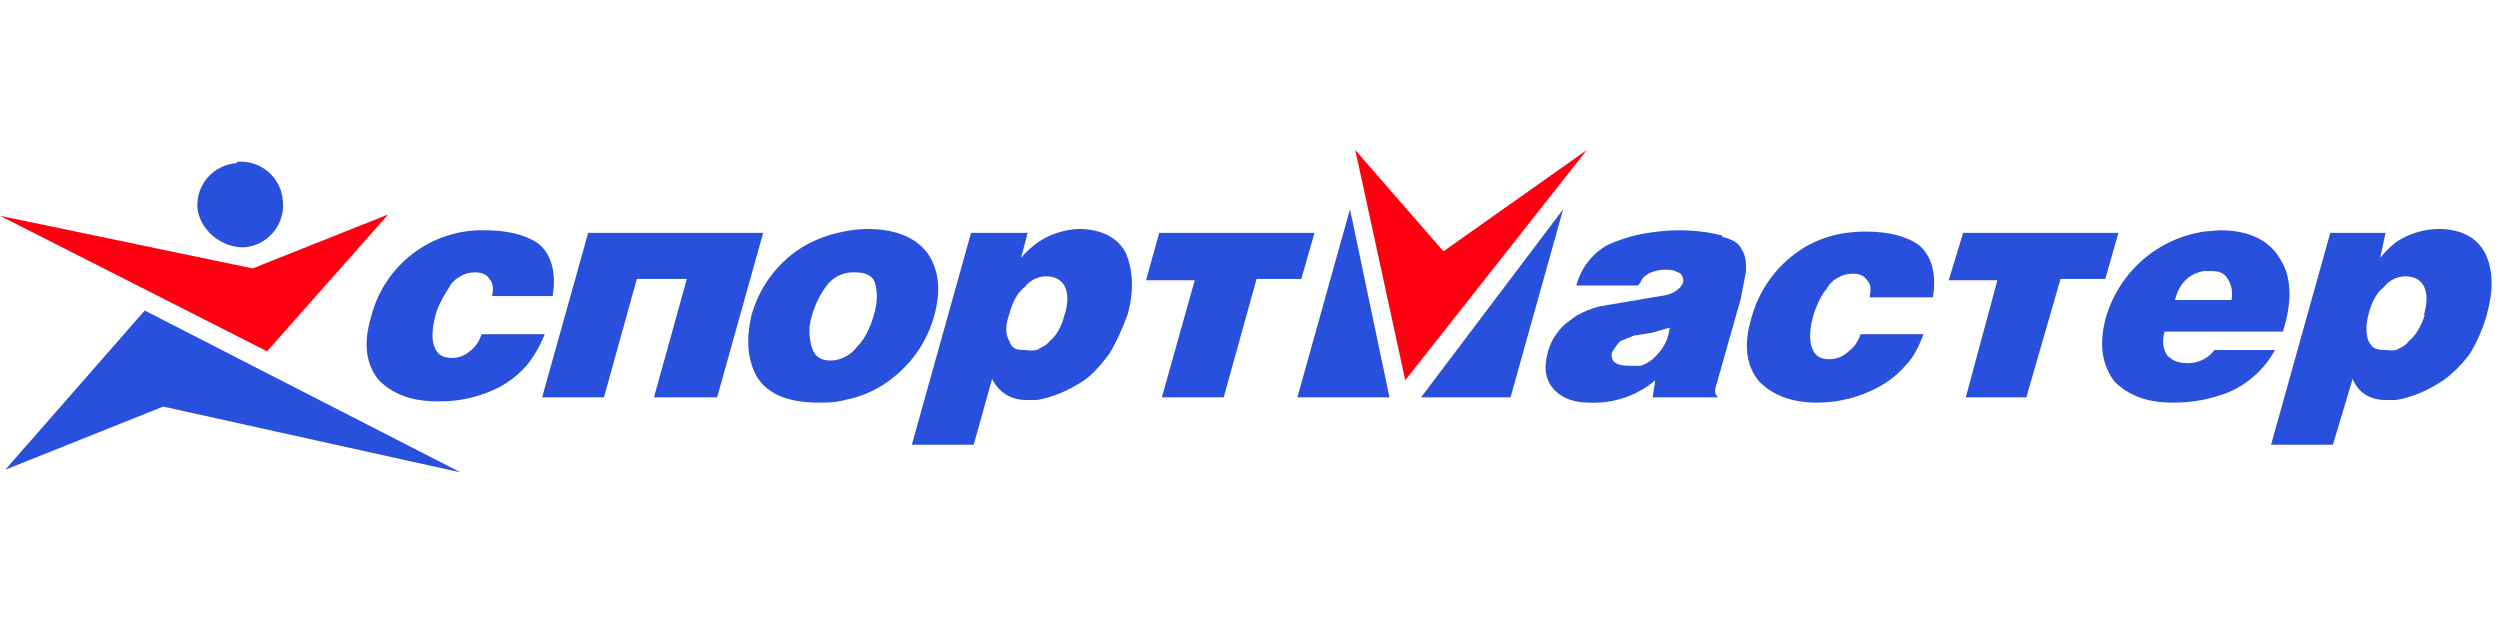
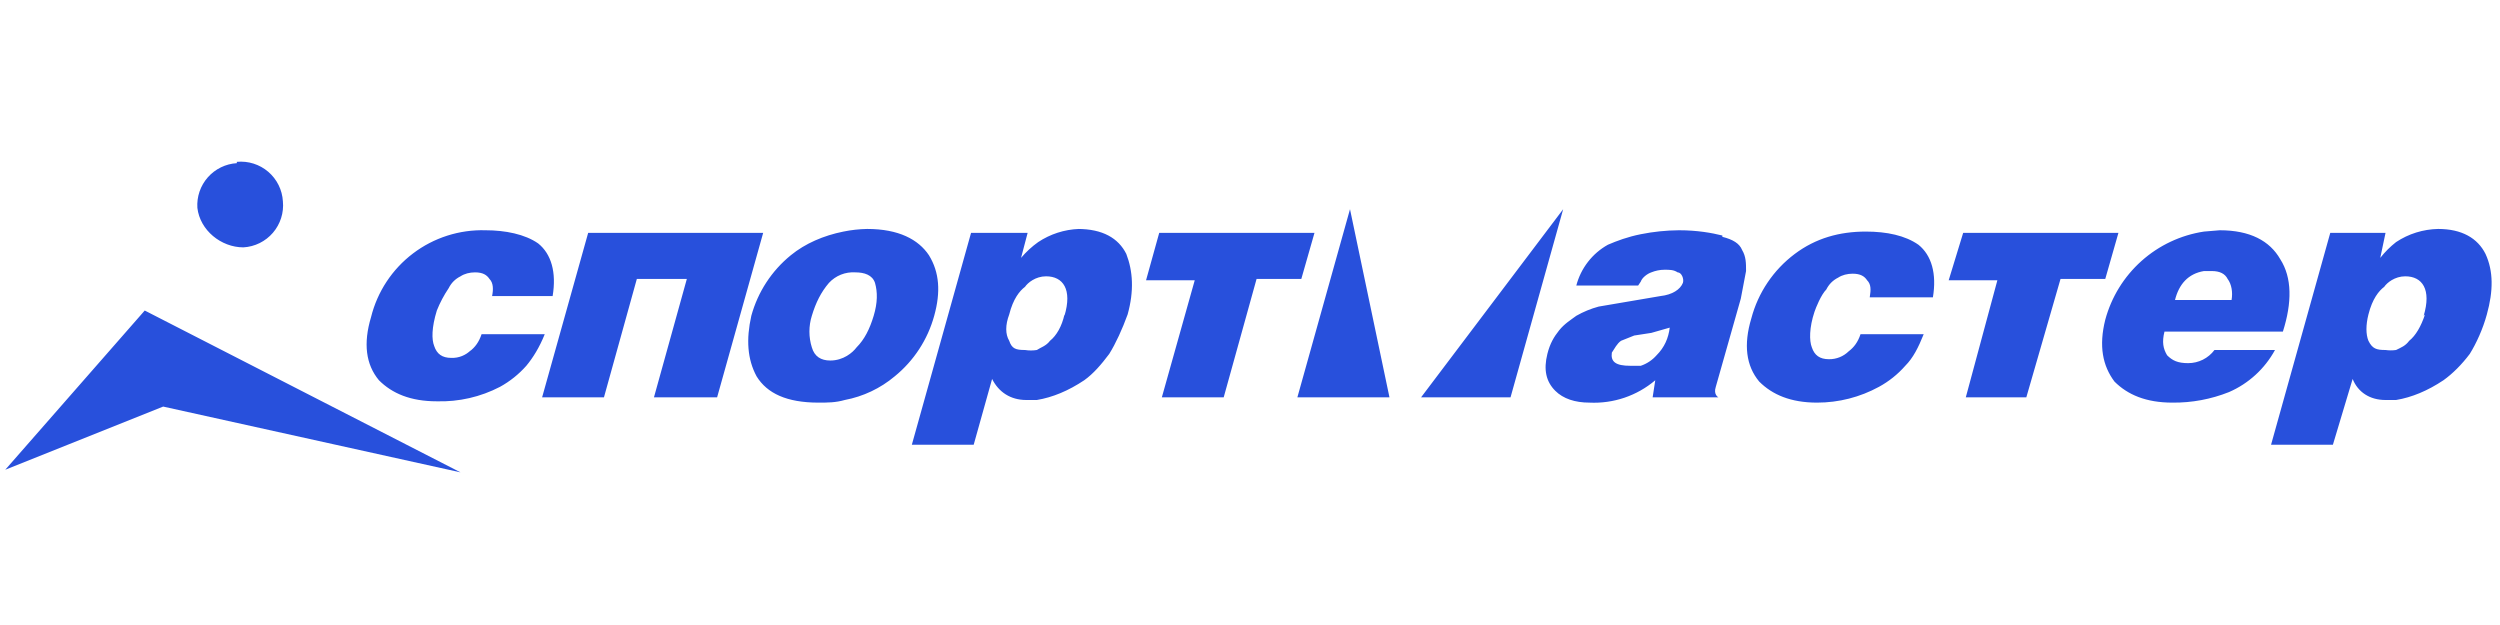
<svg xmlns="http://www.w3.org/2000/svg" width="200" height="50" viewBox="0 0 200 50" fill="none">
-   <path d="M115.474 20.105L108.421 12L112.421 30.421L126.947 12L115.474 20.105ZM21.368 28.105L31.053 17.158L20.21 21.474L0 17.263L21.368 28.105Z" fill="#FF0011" />
  <path d="M108 16.737L103.789 31.789H111.158L108 16.737ZM125.053 16.737L113.684 31.789H120.842L125.053 16.737ZM195.053 18.316C193.853 18.339 192.684 18.704 191.684 19.368C191.214 19.737 190.789 20.161 190.421 20.631L190.842 18.631H186.421L181.684 35.579H186.632L188.211 30.316C188.632 31.368 189.579 32 190.842 32H191.684C192.947 31.789 194.211 31.263 195.474 30.421C196.211 29.895 196.947 29.158 197.579 28.316C198.105 27.474 198.632 26.316 198.947 25.158C199.474 23.263 199.474 21.684 198.842 20.316C198.211 19.052 196.947 18.316 195.053 18.316ZM194 25.158C193.684 26.105 193.263 26.842 192.737 27.263C192.421 27.684 192.105 27.789 191.684 28C191.405 28.04 191.121 28.04 190.842 28C190.105 28 189.79 27.895 189.474 27.263C189.263 26.737 189.263 26 189.474 25.158C189.79 23.895 190.316 23.263 190.737 22.947C190.947 22.631 191.579 22.105 192.421 22.105C193.79 22.105 194.526 23.158 193.895 25.263M86.316 18.316C85.152 18.359 84.022 18.723 83.053 19.368C82.545 19.73 82.085 20.154 81.684 20.631L82.21 18.631H77.684L72.947 35.579H77.895L79.368 30.316C79.895 31.368 80.842 32 82.105 32H82.947C84.211 31.789 85.474 31.263 86.737 30.421C87.474 29.895 88.105 29.158 88.737 28.316C89.263 27.474 89.79 26.316 90.21 25.158C90.737 23.263 90.632 21.684 90.105 20.316C89.474 19.052 88.21 18.316 86.21 18.316M85.158 25.158C84.947 26.105 84.526 26.842 84 27.263C83.684 27.684 83.263 27.789 82.947 28C82.634 28.051 82.314 28.051 82 28C81.263 28 80.947 27.895 80.737 27.263C80.421 26.737 80.421 26 80.737 25.158C81.053 23.895 81.579 23.263 82 22.947C82.21 22.631 82.842 22.105 83.684 22.105C85.053 22.105 85.79 23.158 85.158 25.263M0.421 37.579L13.053 32.526L36.842 37.789L11.579 24.842L0.421 37.579ZM18.947 13.053C18.505 13.079 18.072 13.193 17.673 13.388C17.275 13.582 16.919 13.854 16.625 14.186C16.332 14.519 16.107 14.906 15.963 15.325C15.82 15.745 15.761 16.189 15.79 16.631C16 18.421 17.684 19.789 19.474 19.789C19.926 19.763 20.368 19.646 20.774 19.445C21.18 19.244 21.541 18.963 21.836 18.619C22.131 18.275 22.353 17.875 22.49 17.443C22.627 17.011 22.675 16.556 22.632 16.105C22.605 15.653 22.488 15.211 22.287 14.805C22.086 14.399 21.805 14.038 21.461 13.743C21.117 13.448 20.717 13.226 20.285 13.089C19.853 12.952 19.398 12.904 18.947 12.947M177.158 28C176.913 28.327 176.595 28.592 176.23 28.775C175.864 28.957 175.461 29.052 175.053 29.052C174.211 29.052 173.789 28.842 173.368 28.421C173.053 27.895 172.947 27.368 173.158 26.526H182.632C183.368 24.21 183.368 22.21 182.421 20.737C181.579 19.263 180 18.421 177.579 18.421L176.316 18.526C174.457 18.809 172.721 19.626 171.319 20.878C169.918 22.131 168.911 23.764 168.421 25.579C167.895 27.684 168.211 29.263 169.158 30.526C170.211 31.579 171.684 32.21 173.79 32.21C175.339 32.227 176.876 31.941 178.316 31.368C179.885 30.687 181.181 29.501 182 28H177.158ZM176.316 21.684H176.947C177.579 21.684 178 21.895 178.211 22.316C178.526 22.737 178.632 23.368 178.526 24H174C174.316 22.737 175.053 21.895 176.316 21.684ZM137.789 18.842C136.947 18.631 135.789 18.421 134.316 18.421C133.291 18.429 132.268 18.535 131.263 18.737C130.211 18.947 129.368 19.263 128.632 19.579C128.012 19.924 127.469 20.392 127.035 20.953C126.601 21.513 126.285 22.156 126.105 22.842H131.053L131.263 22.526C131.368 22.21 131.789 21.895 132.105 21.789C132.44 21.653 132.797 21.581 133.158 21.579C133.579 21.579 133.895 21.579 134.211 21.789C134.526 21.789 134.737 22.316 134.632 22.631C134.421 23.158 133.789 23.579 132.842 23.684L127.895 24.526C127.269 24.694 126.668 24.942 126.105 25.263C125.684 25.579 125.158 25.895 124.737 26.421C124.316 26.947 124 27.474 123.789 28.316C123.474 29.579 123.684 30.526 124.421 31.263C125.053 31.895 126 32.21 127.158 32.21C129.076 32.302 130.957 31.663 132.421 30.421L132.211 31.789H137.474C137.474 31.789 137.053 31.579 137.263 30.947L139.263 23.895L139.684 21.684C139.684 21.052 139.684 20.526 139.368 20C139.158 19.474 138.632 19.158 137.789 18.947M132.526 28.421C132.186 28.807 131.751 29.098 131.263 29.263H130.421C129.263 29.263 128.842 28.947 128.947 28.21C129.158 27.895 129.368 27.474 129.684 27.263L130.737 26.842L132.105 26.631L133.579 26.21C133.474 27.052 133.158 27.789 132.526 28.421ZM147.895 28.105C147.686 28.309 147.439 28.471 147.168 28.579C146.897 28.687 146.608 28.741 146.316 28.737C145.579 28.737 145.158 28.421 144.947 27.789C144.737 27.263 144.737 26.21 145.158 24.947C145.263 24.631 145.684 23.579 146.105 23.158C146.316 22.737 146.632 22.421 147.053 22.21C147.368 22 147.79 21.895 148.211 21.895C148.842 21.895 149.158 22.105 149.368 22.421C149.684 22.737 149.684 23.158 149.579 23.789H154.632C154.947 21.895 154.526 20.421 153.474 19.579C152.421 18.842 150.947 18.526 149.263 18.526C147.158 18.526 145.263 19.052 143.579 20.316C141.874 21.595 140.65 23.412 140.105 25.474C139.474 27.579 139.684 29.263 140.737 30.526C141.789 31.579 143.263 32.21 145.368 32.21C147.097 32.211 148.799 31.776 150.316 30.947C151.111 30.514 151.824 29.944 152.421 29.263C153.053 28.631 153.474 27.789 153.895 26.737H148.842C148.632 27.368 148.316 27.789 147.895 28.105ZM74.316 20.421C73.474 19.158 71.895 18.316 69.368 18.316C68.732 18.328 68.097 18.398 67.474 18.526C65.895 18.842 64.421 19.474 63.263 20.421C61.732 21.667 60.628 23.359 60.105 25.263C59.684 27.158 59.789 28.737 60.526 30.105C61.368 31.474 62.947 32.21 65.474 32.21C66.21 32.21 66.842 32.21 67.579 32C69.053 31.722 70.43 31.07 71.579 30.105C73.11 28.86 74.214 27.167 74.737 25.263C75.263 23.368 75.158 21.789 74.316 20.421ZM69.895 25.263C69.579 26.316 69.158 27.158 68.526 27.789C68.21 28.21 67.474 28.842 66.421 28.842C65.684 28.842 65.158 28.526 64.947 27.789C64.689 26.967 64.689 26.085 64.947 25.263C65.263 24.21 65.684 23.368 66.316 22.631C66.582 22.343 66.909 22.118 67.273 21.972C67.637 21.826 68.03 21.764 68.421 21.789C69.158 21.789 69.79 22 70 22.631C70.21 23.368 70.21 24.21 69.895 25.263ZM91.684 22.421H95.579L92.947 31.789H97.895L100.526 22.316H104.105L105.158 18.631H92.737L91.684 22.421ZM155.895 22.421H159.79L157.263 31.789H162.105L164.842 22.316H168.421L169.474 18.631H157.053L155.895 22.421ZM47.053 18.631L43.368 31.789H48.316L50.947 22.316H54.947L52.316 31.789H57.368L61.053 18.631H47.053ZM37.684 28C37.479 28.209 37.233 28.373 36.961 28.482C36.69 28.591 36.398 28.642 36.105 28.631C35.368 28.631 34.947 28.316 34.737 27.684C34.526 27.158 34.526 26.21 34.947 24.842C35.198 24.213 35.516 23.613 35.895 23.052C36.105 22.631 36.421 22.316 36.842 22.105C37.158 21.895 37.579 21.789 38 21.789C38.632 21.789 38.947 22 39.158 22.316C39.474 22.631 39.474 23.158 39.368 23.684H44.211C44.526 21.789 44.105 20.316 43.053 19.474C42 18.737 40.421 18.421 38.842 18.421C36.752 18.359 34.703 19.015 33.037 20.279C31.371 21.543 30.188 23.339 29.684 25.368C29.053 27.474 29.263 29.158 30.316 30.421C31.368 31.474 32.842 32.105 34.947 32.105C36.703 32.156 38.442 31.757 40 30.947C40.793 30.511 41.505 29.941 42.105 29.263C42.632 28.631 43.158 27.789 43.579 26.737H38.526C38.316 27.368 38 27.789 37.579 28.105" fill="#2850DC" />
</svg>